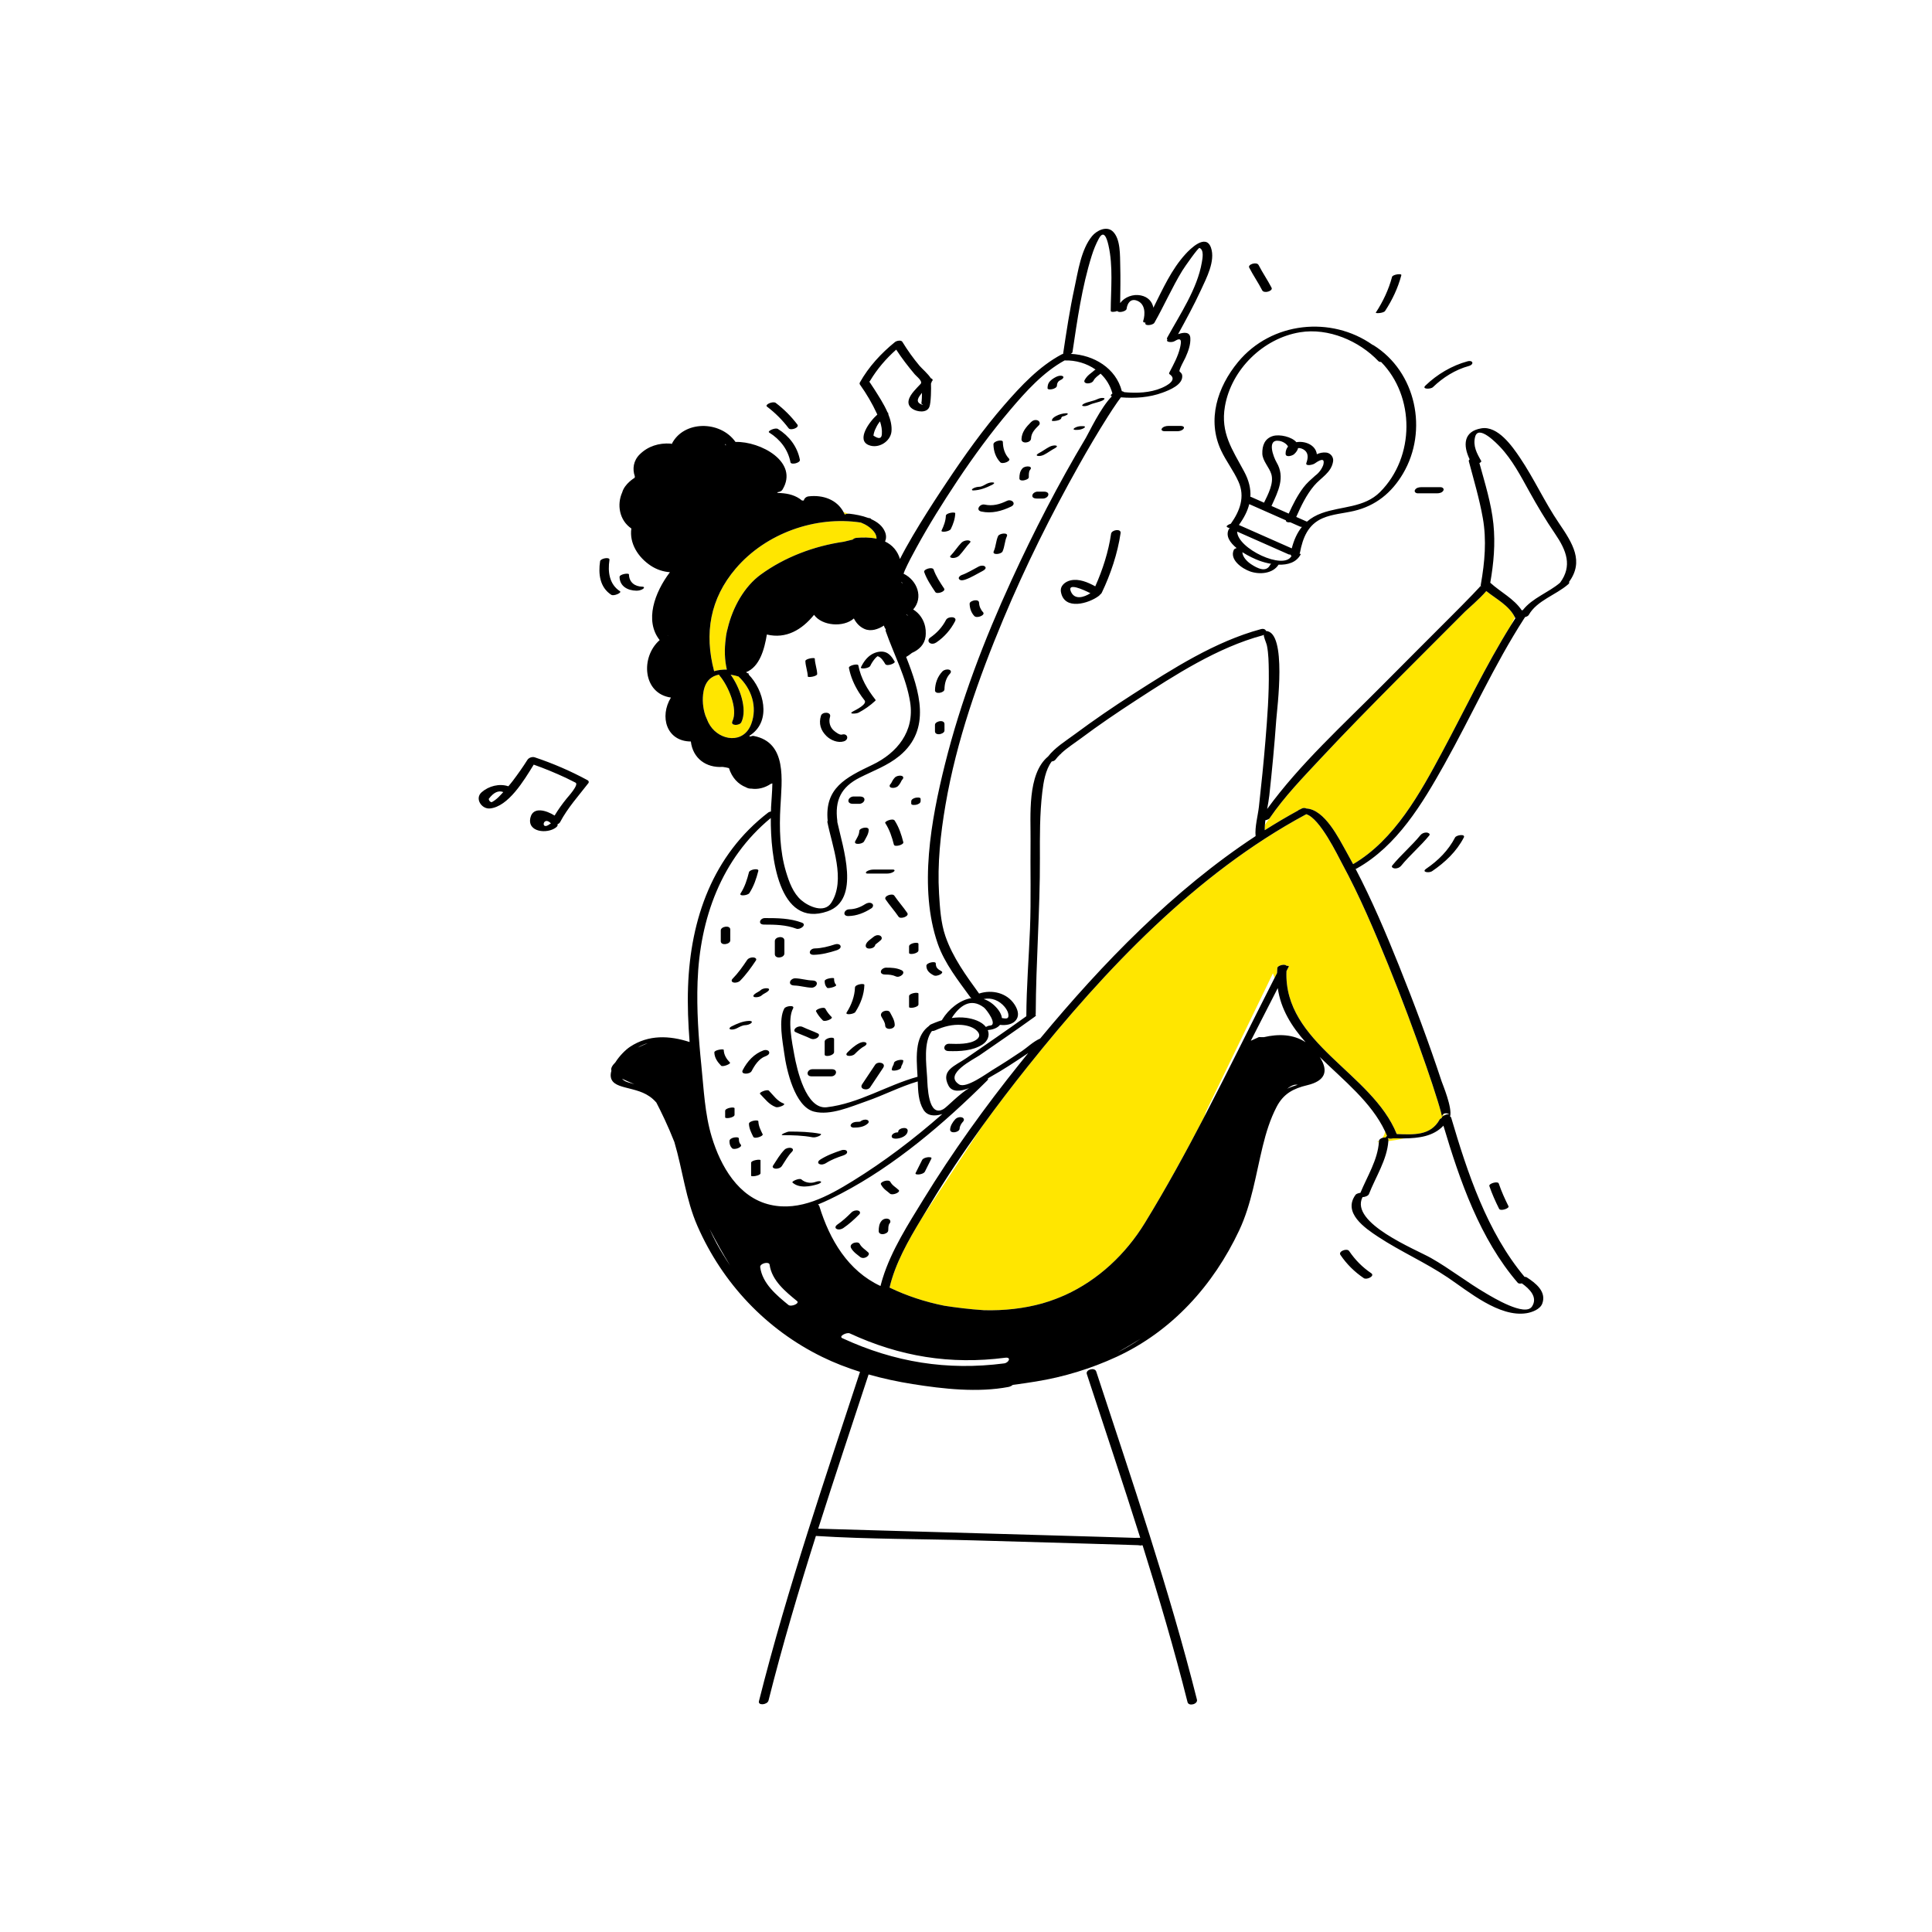
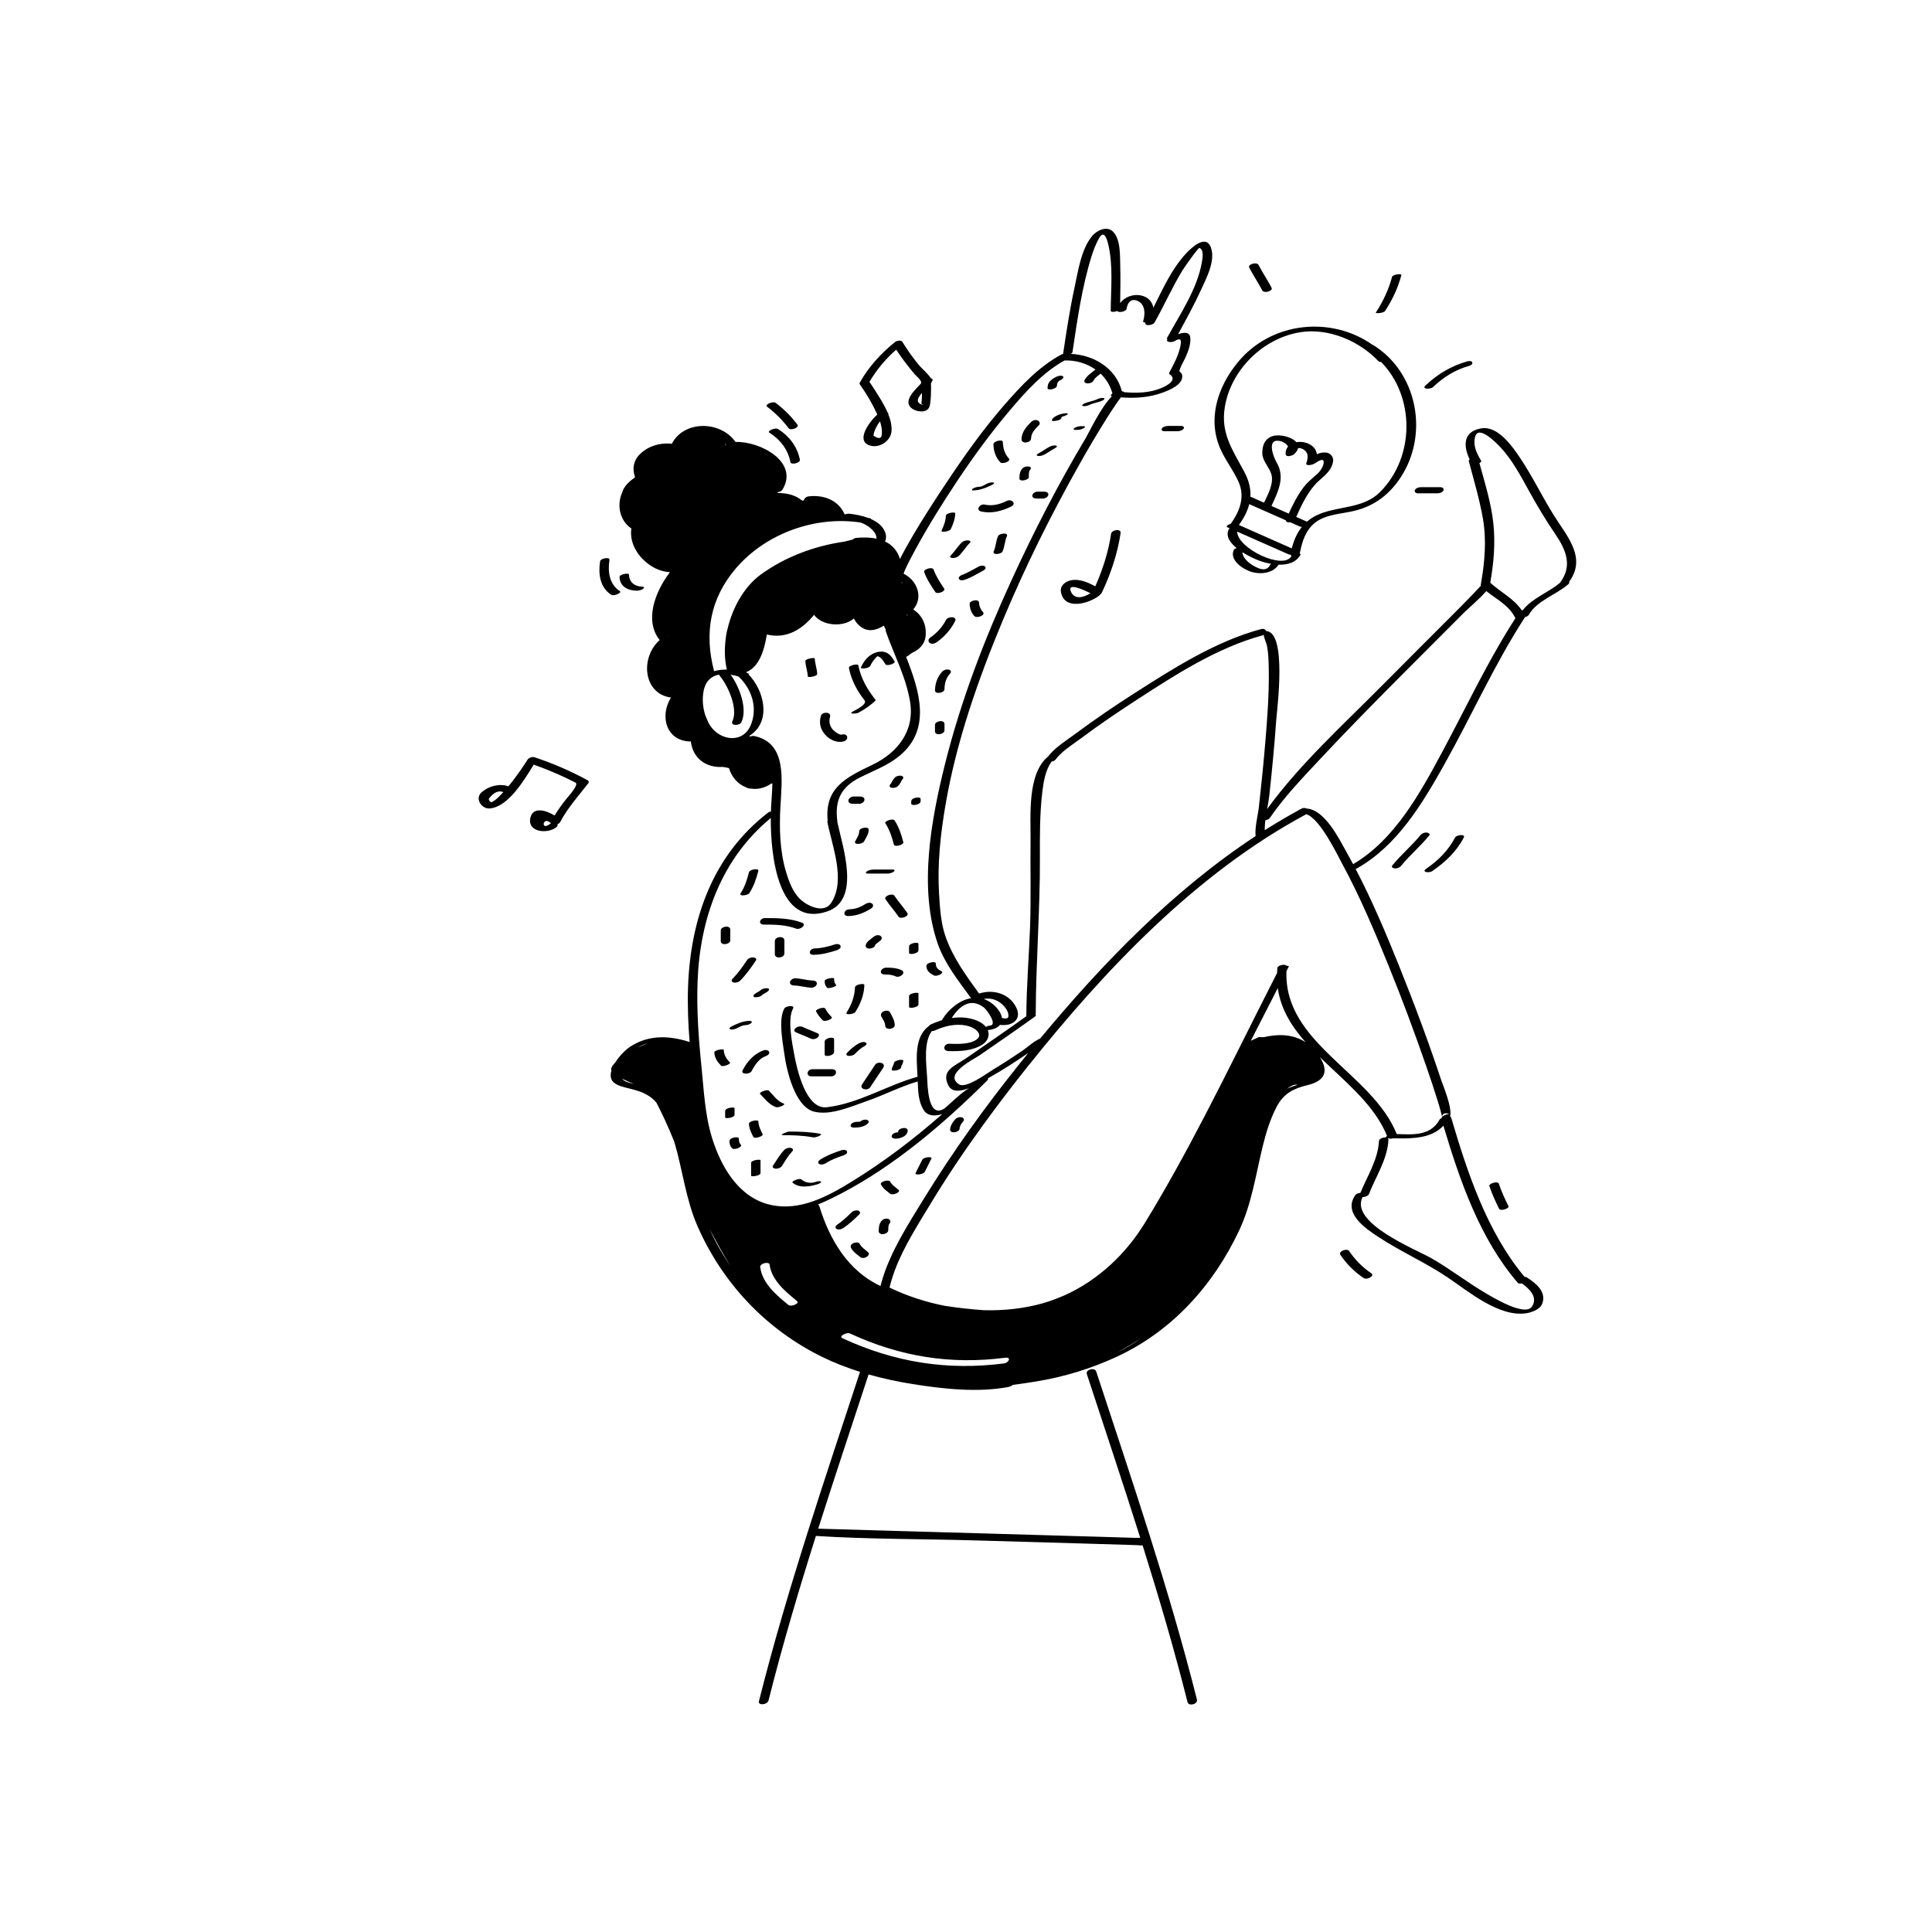
<svg xmlns="http://www.w3.org/2000/svg" version="1.1" id="Layer_1" x="0px" y="0px" width="595.28px" height="595.28px" viewBox="0 0 595.28 595.28" enable-background="new 0 0 595.28 595.28" xml:space="preserve">
-   <path id="color_x5F_2" fill="#ffe600" d="M444.739,343.243l0.11,0.502c-0.412,0.233-0.689,0.512-0.634,0.744  c-0.296,0.12-0.535,0.274-0.639,0.462c-2.833,5.115-8.166,4.627-13.222,4.471c-7.565-18.892-34.9-27.939-33.971-50.216  c0.24-0.47,0.48-0.94,0.721-1.409c0.08-0.156-0.249-0.226-0.711-0.214c-0.396-0.691-2.754-0.144-2.828,0.668  c-0.048,0.528-0.063,1.041-0.083,1.555c-0.253,0.495-0.505,0.99-0.758,1.485l-0.513-1.411l-20.667,42.667  c0,0-0.147,0.515-0.43,1.441c-5.807,11.149-11.836,22.166-18.375,32.836c-5.88,9.597-14.362,17.574-24.56,22.202  c-0.964,0.424-1.957,0.831-2.968,1.223c-1.311,0.495-2.641,0.95-4.001,1.333c-5.718,1.608-11.85,2.271-18.024,2.113  c-4.423-0.285-8.65-0.818-12.178-1.366c-5.955-1.178-11.707-3.083-16.924-5.604c1.713-7.399,5.808-14.576,9.828-21.211l18.608-28.35  c4.583-6.336,9.338-12.55,14.209-18.649c23.778-29.77,51.712-59.32,85.599-77.561c0.052-0.028,0.092-0.059,0.139-0.088  c4.257,1.274,9.777,12.873,11.018,15.159c5.474,10.083,9.969,20.714,14.279,31.335c4.197,10.34,8.101,20.803,11.747,31.349  c1.209,3.498,2.383,7.009,3.476,10.545c0.339,1.099,0.665,2.202,0.962,3.313c0.103,0.384,0.196,0.771,0.278,1.16  C444.442,344.736,444.104,343.72,444.739,343.243z M457.951,182.117c-2.06,2.419-5.991,5.769-6.54,6.321  c-6.926,6.972-13.905,13.891-20.826,20.867c-7.988,8.051-15.952,16.134-23.69,24.427c-5.462,5.854-11.169,11.736-15.696,18.368  c-0.032,0.047-0.074,0.092-0.122,0.135l-1.338,1.886c-0.041,0.57-0.06,1.13-0.047,1.674c3.345-2.119,6.752-4.134,10.222-6.033  c0.164-0.171,0.428-0.322,0.782-0.431c0.109-0.059,0.216-0.121,0.326-0.18c0.546-0.294,1.102-0.252,1.5-0.037  c5.666,0.306,10.032,9.301,12.248,13.218c0.734,1.298,1.448,2.608,2.15,3.925c12.828-7.524,20.692-21.966,27.502-34.663  c6.973-13,13.283-26.402,21.103-38.925l1.227-2.502C464.904,186.523,461.074,184.611,457.951,182.117z M429.218,350.737  c-0.519,0.14-1.072,0.163-1.401-0.019c-0.026,0-0.053,0-0.079-0.001c-0.058,0-0.101-0.006-0.151-0.008  c0.139,0.123,0.223,0.292,0.213,0.521c-0.005,0.124-0.021,0.247-0.03,0.37c1.329-0.164,2.97-0.423,4.858-0.842  C431.489,350.771,430.347,350.755,429.218,350.737z M426.986,350.476c-0.025-0.137,0.134-0.313,0.382-0.486  c-0.191-0.467-0.384-0.933-0.597-1.388c-0.102,0.85-0.439,1.503-0.839,1.995C426.279,350.484,426.658,350.438,426.986,350.476z   M424.894,351.521c-0.388,0.25-0.682,0.358-0.682,0.358s0.23,0,0.652-0.02c0.007-0.105,0.021-0.209,0.025-0.315  C424.89,351.536,424.894,351.528,424.894,351.521z M261.417,158.278l-1.207-0.402c0,0-0.102-0.014-0.276-0.038  c0.114,0.218,0.221,0.444,0.321,0.677C260.62,158.353,261.021,158.279,261.417,158.278z M231.472,223.06  c1.978-5.266,0.069-10.885-3.926-14.616c-0.809-0.246-1.622-0.44-2.423-0.567c2.746,3.783,5.267,10.539,3.304,14.652  c-0.536,1.122-3.465,1.171-2.763-0.301c1.847-3.869-1.397-11.09-3.947-14.053c-0.092-0.106-0.139-0.214-0.166-0.319  c-2.352,0.439-4.201,1.948-4.789,5.233c-0.432,2.41-0.213,5.045,0.597,7.436c0.297,0.679,0.604,1.394,0.894,2.085  c0.177,0.331,0.359,0.658,0.563,0.969C221.889,228.257,229.125,229.309,231.472,223.06z M226.696,175.167  c-7.931,9.293-9.746,19.994-6.667,31.631c1.244-0.364,2.578-0.509,3.925-0.492c-0.702-2.988-0.791-6.262-0.339-9.559  c0.087-0.961,0.267-1.977,0.571-3.039c1.569-6.668,5.207-13.023,10.187-16.657c7.392-5.394,16.444-8.816,25.616-10.137  c1.364-0.338,2.377-0.581,2.741-0.667c0.267-0.27,0.658-0.483,1.129-0.525c1.967-0.176,4.164-0.181,6.221,0.254  c0.014-0.713-0.239-1.469-0.82-2.182c-1.066-1.308-2.473-2.179-4.012-2.785C251.25,158.86,235.954,164.321,226.696,175.167z" />
  <path id="color_x5F_1" d="M264.645,213.347c-1.481-2.38-2.544-4.811-3.081-7.57c-0.141-0.724,2.775-1.407,2.897-0.776  c0.782,4.02,2.745,7.364,5.249,10.558c0.121,0.154,0.102,0.25-0.051,0.393c-1.551,1.453-3.269,2.639-5.142,3.638  c-0.688,0.367-3.371,0.504-1.675-0.401c0.798-0.426,4.484-2.197,3.536-3.406C265.767,215.001,265.169,214.189,264.645,213.347z   M251.794,207.667c-0.055-1.601-0.695-3.15-0.75-4.751c-0.014-0.405-2.923,0.034-2.897,0.776c0.055,1.601,0.695,3.15,0.75,4.751  C248.911,208.848,251.82,208.409,251.794,207.667z M268.149,205.155c0.371-0.797,0.862-1.532,1.426-2.204  c0.204-0.244,0.429-0.466,0.674-0.667c0.069-0.057,0.11-0.079,0.152-0.104c1.078,0.291,1.85,1.552,2.361,2.421  c0.489,0.831,3.229-0.212,2.897-0.776c-0.757-1.286-1.686-2.64-3.239-2.968c-1.278-0.27-2.662,0.1-3.777,0.737  c-1.517,0.868-2.643,2.446-3.37,4.009C264.971,206.255,267.77,205.971,268.149,205.155z M259.959,228.435  c1.778-0.529,1.231-2.625-0.561-2.092c-0.665,0.198-1.933-0.746-2.526-1.277c-1.158-1.037-1.589-2.685-1.135-4.152  c0.509-1.643-2.383-1.684-2.785-0.385c-0.749,2.418-0.083,4.518,1.7,6.263C255.961,228.072,258.139,228.976,259.959,228.435z   M483.442,179.306c0.142,0.168,0.106,0.405-0.25,0.719c-3.714,3.269-9.664,5.009-12.152,9.44c-0.178,0.316-0.641,0.547-1.143,0.664  c-0.025,0.038-0.05,0.076-0.075,0.115c-0.071,0.11-0.144,0.221-0.215,0.332c-9.267,14.384-16.24,30.061-24.59,44.971  c-6.75,12.053-14.548,25.099-26.973,32.044c-0.103,0.058-0.227,0.101-0.358,0.136c5.037,9.638,9.3,19.701,13.348,29.774  c4.726,11.759,9.18,23.648,13.154,35.684c0.283,0.858,3.359,8.136,2.612,10.832c0.162,0.065,0.282,0.166,0.326,0.316  c4.994,16.964,11.079,35.332,22.619,49.092c0.252-0.015,0.473,0.013,0.623,0.11c2.761,1.777,6.207,4.425,4.831,8.116  c-0.666,1.784-3.175,2.701-4.86,2.969c-8.37,1.331-17.843-6.677-24.198-10.962c-6.901-4.653-14.52-7.988-21.458-12.543  c-4.169-2.738-11.053-7.473-6.997-13.001c0.2-0.272,0.86-0.499,1.484-0.592c2.085-5.06,5.332-10.14,5.694-15.661  c0.007-0.105,0.021-0.209,0.025-0.315c0-0.008,0.004-0.015,0.005-0.023c0.035-0.417,0.494-0.749,1.038-0.924  c0.348-0.112,0.727-0.159,1.054-0.121c-0.025-0.137,0.134-0.313,0.382-0.486c-0.191-0.467-0.384-0.933-0.597-1.388  c-4.232-9.007-12.758-15.718-20.127-22.919c2.827,4.396,1.667,7.364-3.865,8.685c-4.275,1.021-7.305,2.595-9.429,6.664  c-1.99,3.811-3.249,7.934-4.27,12.099c-2.145,8.746-3.41,17.781-7.275,25.993c-7.939,16.87-20.674,31.039-37.762,38.935  c-7.891,3.646-16.268,6.216-24.853,7.601c-2.318,0.374-4.708,0.738-7.135,1.046c-0.3,0.262-0.821,0.538-1.306,0.63  c-9.462,1.803-20.126,0.62-29.56-0.884c-4.563-0.728-9.106-1.695-13.561-2.962c-5.182,15.807-10.475,31.624-15.523,47.515  c1.181,0.037,2.361,0.071,3.542,0.106c4.13,0.122,8.26,0.24,12.39,0.359c12.098,0.347,24.196,0.69,36.294,1.037  c11.606,0.332,23.211,0.663,34.817,1.007c3.514,0.104,7.029,0.207,10.543,0.322c0.481,0.016,1.055-0.018,1.635-0.021  c-5.33-16.882-10.958-33.675-16.459-50.459c-0.449-1.369,2.436-2.159,2.897-0.776c0.01,0.03,0.02,0.06,0.03,0.089  c0,0.001,0,0.002,0,0.003c10.955,33.418,22.414,66.874,31,100.997c0.355,1.41-2.544,2.182-2.897,0.776  c-4.083-16.225-8.818-32.297-13.836-48.288c-0.214-0.013-0.395-0.052-0.543-0.116c0.604,0.367-0.343,0.073-0.938,0.053  c-1.188-0.042-2.375-0.079-3.563-0.115c-3.893-0.121-7.787-0.236-11.68-0.35c-11.71-0.344-23.421-0.678-35.132-1.013  c-16.229-0.463-32.602-0.342-48.813-1.369c-5.306,16.79-10.316,33.668-14.604,50.713c-0.335,1.332-3.31,1.651-2.943,0.193  c4.403-17.498,9.559-34.82,15.013-52.052c0.03-0.095,0.061-0.19,0.091-0.285c5.186-16.373,10.638-32.665,15.975-48.947  c0-0.001,0-0.002,0.001-0.004c0.01-0.03,0.02-0.06,0.03-0.089c0.01-0.029,0.027-0.055,0.04-0.083  c-3.991-1.258-7.9-2.763-11.662-4.605c-17.276-8.459-30.707-22.699-38.434-40.316c-3.612-8.236-4.571-17.341-7.122-25.919  c-1.975-5.019-4.118-9.406-5.551-12.15c-0.345-0.389-0.704-0.761-1.094-1.101c-2.603-2.264-5.449-2.722-8.663-3.584  c-2.229-0.598-4.541-1.389-4.288-4.104c0.03-0.325,0.104-0.664,0.204-1.009c-0.257-0.714,0.244-1.609,1.208-2.565  c1.253-1.986,3.098-3.861,4.564-4.828c5.708-3.763,12.144-3.462,18.319-1.449c-0.438-5.651-0.679-11.316-0.479-16.982  c0.744-20.995,7.635-40.608,24.726-53.75c0.17-0.131,0.471-0.231,0.81-0.294c0.012-0.355,0.026-0.693,0.042-1.015  c-0.006-0.042-0.016-0.082-0.013-0.129c0.109-2.217,0.38-4.866,0.414-7.519c-0.127,0.035-0.264,0.073-0.434,0.119  c-1.978,1.34-4.089,1.778-6.042,1.496c-0.645,0.031-1.194-0.138-1.669-0.423c-2.379-0.909-4.333-2.983-5.227-5.895  c-0.549-0.148-1.195-0.281-1.957-0.376c-5.095,0.349-9.189-2.667-9.786-7.829c-7.511-0.039-9.734-7.676-6.136-13.535  c-8.7-1.222-9.443-12.497-3.472-17.706c-4.709-5.965-1.578-14.667,3.157-20.916c-2.046-0.156-4.063-0.798-5.875-1.995  c-3.984-2.629-6.664-6.957-6.005-11.477c-3.768-2.561-4.484-7.438-2.817-11.128c0.752-2.695,3.834-4.495,3.834-4.495  s0.012-0.151,0.061-0.419c-0.809-2.303-0.464-4.841,1.479-6.773c2.561-2.547,5.934-3.583,9.5-3.346  c0.176,0.012,0.293,0.067,0.378,0.141c3.611-7.274,14.919-7.349,19.653-0.647c7.652-0.239,19.682,6.179,14.451,14.731  c-0.264,0.433-0.879,0.683-1.479,0.746l-0.043,0.23c0.007,0,0.016-0.002,0.023-0.002c0.133,0.001,0.262,0.012,0.394,0.016  c0.015,0,0.031,0.001,0.046,0.002c0.133,0.005,0.296,0.015,0.469,0.026c2.476,0.132,4.776,0.734,6.626,2.296h0.554  c0.099-0.562,0.646-1.176,1.467-1.274c4.415-0.529,8.748,0.981,10.809,4.9c0.114,0.218,0.221,0.444,0.321,0.677  c0.363-0.163,0.765-0.236,1.161-0.237c0.12,0,0.24-0.004,0.356,0.01c1.7,0.199,3.816,0.572,5.762,1.301  c0.125,0.021,0.25,0.033,0.375,0.055c0.349,0.062,0.494,0.175,0.512,0.311c1.905,0.856,3.54,2.108,4.276,3.965  c0.432,1.089,0.374,2.072,0,2.924c1.109,0.526,2.112,1.246,2.926,2.231c0.795,0.962,1.335,2.034,1.669,3.16  c4.432-8.823,13.251-21.91,14.272-23.445c5.545-8.34,11.38-16.556,17.967-24.112c5.079-5.826,10.618-11.764,17.51-15.454  c0.178-0.096,0.358-0.155,0.534-0.187c-0.003-0.031-0.01-0.061-0.005-0.096c1.015-6.771,2.034-13.555,3.489-20.248  c1.095-5.036,2.024-11.822,5.424-15.951c1.395-1.694,4.463-3.279,6.408-1.416c2.414,2.314,2.184,7.461,2.273,10.563  c0.111,3.828,0.021,7.652-0.021,11.48c1.378-1.883,4.012-2.836,6.353-2.354c2.281,0.47,3.515,1.944,3.887,3.782  c2.893-5.776,5.574-11.813,9.927-16.557c1.324-1.444,6.247-6.473,7.822-1.897c1.402,4.073-1.439,9.406-3.097,13.005  c-2.141,4.647-4.591,9.127-7.048,13.609c1.758-0.609,3.637-0.779,3.769,1.141c0.145,2.095-0.663,4.187-1.503,6.07  c-0.167,0.375-2.148,3.962-1.813,4.271c0.299,0.275,0.727,0.672,0.796,1.11c0.463,2.942-3.903,4.635-6.011,5.417  c-4.085,1.514-8.534,1.809-12.864,1.458c-0.007,0.009-0.012,0.014-0.019,0.023c-0.356,0.467-0.702,0.942-1.038,1.423  c-1.033,1.484-2.024,2.997-2.992,4.524c-3.095,4.884-6.03,9.87-8.863,14.91c-8.634,15.362-16.51,31.19-23.31,47.451  c-7.692,18.395-14.431,37.504-17.813,57.21c-1.546,9.009-2.542,18.229-1.99,27.379c0.261,4.321,0.539,9.016,1.967,13.134  c2.276,6.562,6.331,12.078,10.366,17.649c3.933-1.304,8.597-0.256,10.956,3.422c0.829,1.292,1.511,3.057,0.596,4.488  c-1.078,1.686-3.272,1.936-5.112,1.735c-0.842,1.064-2.387,1.496-3.755,1.619c0.674,1.661-0.047,3.407-1.617,4.424  c-3.054,1.978-6.979,2.138-10.506,2.033c-1.951-0.058-1.487-2.305,0.222-2.254c2.512,0.074,6.255,0.217,8.331-1.221  c0.983-0.681,1.296-1.51,0.417-2.561c-1.088-1.302-3.131-1.871-4.845-2.019c-2.841-0.246-5.664,0.497-8.228,1.68  c-0.288,0.133-0.648,0.216-0.996,0.204c-2.638,3.385-1.73,10.177-1.485,14.062c0.005,0.089,0.012,0.181,0.017,0.267  c0.136,2.391,0.214,12.535,5.094,9.676c1.019-0.597,4.859-4.663,7.818-6.408c-2.656,1.02-5.254,1.318-6.351-0.812  c-2.437-4.733,2.04-6.034,5.517-8.447c6.173-4.283,12.393-8.505,18.485-12.904c0,0,0-0.001,0-0.001  c0.037-9.017,0.781-17.977,1.13-26.98c0.353-9.102,0.063-18.204,0.169-27.309c0.084-7.247-1.117-20.336,5.399-25.737  c2.076-2.73,5.521-4.847,8.219-6.848c5.848-4.338,11.86-8.464,17.993-12.389c12.196-7.806,25.25-16.196,39.364-20.004  c0.875-0.236,1.438,0.109,1.582,0.576c6.548,0.253,3.385,24.016,3.141,27.464c-0.548,7.746-1.292,15.476-2.129,23.195  c-0.14,1.29-0.407,2.72-0.671,4.188c10.106-13.905,23.497-26.016,35.487-38.124c6.978-7.046,14.011-14.038,21.012-21.062  c2.292-2.3,4.591-4.595,6.84-6.937c0.633-0.659,1.269-1.315,1.878-1.996c0.798-0.892,0.436-0.578,0.741-0.309  c-0.083-0.082-0.106-0.181-0.087-0.289c-0.054-0.076-0.078-0.17-0.06-0.284c0-0.003,0-0.006,0-0.009  c0.02-0.113,0.037-0.227,0.057-0.34c1.177-6.708,1.785-13.495,0.592-20.252c-1.049-5.941-2.775-11.731-4.32-17.556  c-0.055-0.207,0.057-0.404,0.256-0.579c-2.057-4.272-1.977-8.636,3.628-9.561c5.059-0.835,9.489,5.519,11.869,9.047  c4.374,6.485,7.592,13.662,11.992,20.129C484.605,167.459,488.09,172.958,483.442,179.306z M261.83,410.84  c-0.931-0.431-3.566,0.887-2.286,1.479c16.04,7.418,32.284,10.037,49.823,7.769c1.458-0.189,2.354-2.008,0.356-1.75  C292.815,420.524,277.282,417.987,261.83,410.84z M234.23,390.441c0.686,5.028,4.986,8.596,8.681,11.623  c0.856,0.702,3.564-0.453,2.679-1.178c-3.58-2.934-7.797-6.349-8.462-11.221C236.979,388.572,234.068,389.258,234.23,390.441z   M271.993,393.776c2.668-8.563,7.954-16.766,12.495-24.165c8.985-14.639,19.043-28.635,29.799-42.022  c0.839-1.044,1.684-2.088,2.533-3.132c-0.338,0.229-0.674,0.458-1.014,0.685c-3.375,2.253-6.774,4.5-10.319,6.481  c-0.286,0.16-0.661,0.384-1.099,0.646c0.121,0.147,0.083,0.365-0.222,0.668c-13.214,13.143-28.328,26.1-44.912,34.767  c-2.287,1.195-4.716,2.407-7.231,3.415c0.201,0.119,0.358,0.295,0.435,0.543c3.17,10.337,8.861,19.936,18.835,24.577  c0.127-0.516,0.272-1.03,0.42-1.543C271.803,394.39,271.897,394.083,271.993,393.776z M305.881,329.629  c3.07-1.859,6.08-3.812,9.054-5.821c1.411-0.953,3.508-2.943,5.563-3.825c19.281-23.237,41.061-45.733,66.373-62.369  c-0.282-2.823,0.719-6.321,1.022-9.067c0.744-6.733,1.446-13.473,2-20.225c0.591-7.196,1.147-14.445,1.04-21.671  c-0.038-2.539-0.068-5.145-0.554-7.647c-0.191-0.986-1.297-3.298-0.888-3.4c-0.057,0.014-0.099,0.014-0.153,0.024  c-0.104,0.047-0.194,0.103-0.321,0.137c-13.95,3.764-27.017,12.224-39.008,20.017c-5.76,3.744-11.456,7.604-16.957,11.721  c-1.884,1.41-4.171,2.855-6.022,4.56c-0.016,0.11-0.143,0.244-0.416,0.403c-0.511,0.502-0.99,1.022-1.397,1.576  c-0.246,0.335-0.699,0.521-1.163,0.572c-1.957,2.583-2.55,6.433-2.906,9.428c-0.801,6.741-0.762,13.559-0.738,20.337  c0.056,16.021-1.221,31.951-1.286,47.954c0,0.106-0.039,0.206-0.097,0.3c0.234,0.112,0.252,0.307-0.162,0.606  c-5.607,4.059-11.332,7.955-17.021,11.897c-1.771,1.227-11.285,5.829-6.326,8.981C297.668,335.483,304.022,330.755,305.881,329.629z   M290.068,343.334c-2.067,0.604-4.334,0.591-5.56-1.445c-1.539-2.558-1.633-5.712-1.739-8.682  c-5.371,1.576-10.574,4.294-15.835,6.107c-4.68,1.613-11.056,4.49-16.125,3.19c-5.975-1.532-8.491-12.942-9.161-17.893  c-0.481-3.559-1.877-10.47,0.021-13.894c0.429-0.774,3.322-1.145,2.684,0.007c-1.821,3.285-0.256,10.781,0.369,14.22  c0.832,4.578,3.604,16.964,10.011,16.217c9.929-1.158,18.514-6.771,27.976-9.393c-0.002-0.044-0.003-0.09-0.006-0.133  c-0.17-3.123-0.476-6.42,0.083-9.524c0.496-2.752,1.683-4.703,3.431-5.982c0.155-0.213,0.37-0.392,0.594-0.495  c0.397-0.184,0.808-0.346,1.218-0.51c0.035-0.015,0.069-0.03,0.105-0.044c0.699-0.276,1.408-0.534,2.133-0.75  c0.004-0.07,0.023-0.147,0.081-0.24c1.96-3.184,5.368-5.995,8.988-6.568c-0.141-0.049-0.258-0.123-0.335-0.23  c-3.727-5.144-7.962-10.457-10.071-16.537c-5.938-17.122-2.031-38.224,2.222-55.266c4.874-19.53,12.123-38.43,20.502-56.708  c6.88-15.006,14.46-29.733,22.932-43.907c0.897-1.5,4.559-9.353,8.008-12.766c-0.572-0.15-0.34-0.523,0.158-0.86  c-0.645-2.432-1.932-4.502-3.649-6.125c-0.819,0.706-1.646,1.136-2.193,2.173c-0.324,0.615-1.265,0.871-1.902,0.831  c-0.549-0.035-1.15-0.388-0.826-1.003c0.357-0.677,0.872-1.276,1.459-1.766c0.299-0.25,0.604-0.492,0.914-0.729  c0.037-0.028,0.424-0.346,0.23-0.178c0.084-0.072,0.166-0.146,0.245-0.223c0.15-0.145,0.335-0.26,0.532-0.357  c-2.71-1.919-6.106-2.925-9.554-2.813c-6.597,3.626-11.966,9.596-16.77,15.269c-5.867,6.928-11.253,14.266-16.279,21.824  c-4.448,6.689-8.728,13.513-12.582,20.563c-1.27,2.322-2.538,4.66-3.615,7.079c-0.118,0.265-0.241,0.609-0.365,0.965  c4.259,2.074,6.179,7.377,2.972,11.026c1.952,1.202,3.221,3.114,3.685,5.273c0.152,0.705,0.218,1.431,0.191,2.169  c-0.01,0.292-0.015,0.584-0.054,0.878c-0.336,2.524-2.066,4.132-4.202,5.06c-0.681,0.572-1.307,0.975-1.794,1.246  c4.138,10.507,7.861,22.322-2.064,30.49c-3.685,3.033-8.047,4.57-12.252,6.697c-5.727,2.897-7.734,7.003-6.884,13.395  c0.012,0.091,0.007,0.178-0.009,0.263c1.709,7.904,7.26,23.952-3.015,27.538c-15.179,5.297-17.563-17.078-17.479-28.76  c-15.231,12.563-21.869,30.972-22.56,50.461c-0.304,8.598,0.281,17.17,1.159,25.72c0.756,7.364,1.057,14.981,3.214,22.103  c2.709,8.943,8.182,18.673,18.078,20.907c9.149,2.066,17.747-2.652,25.346-7.336c9.676-5.965,18.857-12.953,27.473-20.512  c0.048-0.042,0.096-0.084,0.144-0.126C290.253,343.278,290.161,343.307,290.068,343.334z M205.759,195.898  c0.02,0,0.039,0.002,0.059,0.003c-0.051-0.044-0.105-0.096-0.164-0.152C205.689,195.799,205.722,195.849,205.759,195.898z   M265.248,161.01c-13.998-2.149-29.294,3.311-38.552,14.158c-7.931,9.293-9.746,19.994-6.667,31.631  c1.244-0.364,2.578-0.509,3.925-0.492c-0.702-2.988-0.791-6.262-0.339-9.559c0.087-0.961,0.267-1.977,0.571-3.039  c1.569-6.668,5.207-13.023,10.187-16.657c7.392-5.394,16.444-8.816,25.616-10.137c1.364-0.338,2.377-0.581,2.741-0.667  c0.267-0.27,0.658-0.483,1.129-0.525c1.967-0.176,4.164-0.181,6.221,0.254c0.014-0.713-0.239-1.469-0.82-2.182  C268.194,162.487,266.787,161.615,265.248,161.01z M232.012,202.331c0.19-0.555,0.362-1.126,0.513-1.706  C232.328,201.221,232.15,201.801,232.012,202.331z M279.877,189.827c-0.165-0.181-0.335-0.346-0.509-0.504  c-0.042,0.011-0.084,0.021-0.128,0.03C279.426,189.486,279.643,189.646,279.877,189.827z M278.211,179.769  c-0.132-0.14-0.271-0.272-0.413-0.403c-0.021,0.038-0.047,0.075-0.074,0.112C277.887,179.569,278.049,179.666,278.211,179.769z   M221.551,207.856c-2.352,0.439-4.201,1.948-4.789,5.233c-0.432,2.41-0.213,5.045,0.597,7.436c0.297,0.679,0.604,1.394,0.894,2.085  c0.177,0.331,0.359,0.658,0.563,0.969c3.073,4.678,10.308,5.729,12.656-0.519c1.978-5.266,0.069-10.885-3.926-14.616  c-0.809-0.246-1.622-0.44-2.423-0.567c2.746,3.783,5.267,10.539,3.304,14.652c-0.536,1.122-3.465,1.171-2.763-0.301  c1.847-3.869-1.397-11.09-3.947-14.053C221.625,208.069,221.578,207.962,221.551,207.856z M240.465,248.553  c0,0.011-0.006,0.021-0.007,0.031c-0.367,6.609-0.194,13.638,1.72,20.002c0.935,3.109,2.182,6.607,4.726,8.79  c2.273,1.95,7.078,4.132,9.235,0.776c4.523-7.038,0.237-17.473-1.209-24.885c-0.024-0.126,0.012-0.248,0.088-0.362  c-0.962-10.073,5.472-13.288,13.786-17.258c7.618-3.638,13.043-10.296,11.623-19.292c-1.218-7.71-4.98-14.609-7.53-21.913  c-0.068-0.195-0.043-0.378,0.037-0.545c-0.304-0.352-0.479-0.741-0.578-1.154c-1.768,1.141-4.01,1.928-6.007,1.04  c-1.526-0.678-2.541-1.84-3.26-3.224c-3.183,2.83-9.819,2.315-12.269-1.12c-3.787,4.656-8.629,7.479-14.541,6.067  c-0.748,4.545-2.217,9.966-6.412,11.616c0.068,0.023,0.129,0.052,0.175,0.093c0.053,0.047,0.102,0.104,0.154,0.152  c0.111,0.035,0.228,0.068,0.336,0.105c0.226,0.076,0.235,0.199,0.112,0.338c4.655,4.747,7.098,14.079,0.751,18.567  c-0.179,0.126-0.367,0.241-0.552,0.358l0.323,0.209c0.39-0.156,0.79-0.243,1.068-0.189  C242.646,228.766,240.862,240.526,240.465,248.553z M303.157,310.421c-4.134-3.121-7.514-0.495-9.92,3.248  c1.502-0.216,3.024-0.259,4.534-0.051c2.07,0.285,4.632,1.052,6.001,2.8c0.396-0.222,0.854-0.396,1.167-0.406  C307.593,315.927,303.96,311.027,303.157,310.421z M303.085,307.817c0.949,0.311,1.884,0.799,2.781,1.539  c1.179,0.972,2.666,2.634,2.846,4.336c0.047,0.001,0.095,0,0.143,0.006c0.772,0.105,1.774,0.362,1.854-0.582  c0.09-1.056-0.508-2.104-1.165-2.887C307.866,308.23,305.48,307.293,303.085,307.817z M329.936,109.036  c7.048,0.318,13.904,4.364,15.73,11.507c0.168,0.022,0.335,0.061,0.496,0.134c0.103,0.047,0.169,0.1,0.221,0.155  c3.842,0.37,7.954,0.217,11.5-1.285c1.674-0.708,5.089-2.517,2.445-4.271c-0.212-0.141-0.079-0.417,0.003-0.572  c1.262-2.395,2.668-4.967,3.274-7.64c0.418-1.846,0.565-3.371-1.705-1.945c-0.792,0.498-2.87,0.302-2.193-0.471  c-0.169-0.136-0.217-0.345-0.052-0.646c3.928-7.171,9.263-15.008,10.655-23.183c0.188-1.108,0.748-3.841-0.736-4.425  c-0.368-0.145-4.61,5.886-5.289,7c-3.16,5.188-5.591,10.762-8.59,16.04c-0.478,0.841-3.276,1.118-2.738-0.025  c-0.482-0.009-0.826-0.155-0.724-0.481c0.691-2.215,0.667-5.331-1.932-6.298c-1.917-0.714-2.931,0.722-3.185,2.547  c-0.11,0.79-2.518,1.312-2.844,0.646c-0.855,0.341-2.044,0.384-2.042-0.046c0.036-6.633,0.79-13.72-0.706-20.246  c-0.497-2.169-1.414-4.837-2.954-2.018c-0.923,1.689-1.633,3.481-2.208,5.318c-3.014,9.621-4.424,19.722-5.915,29.667  C330.417,108.7,330.217,108.885,329.936,109.036z M223.336,136.718c0.139,0.306,0.209,0.494,0.209,0.494s0.072-0.027,0.175-0.063  C223.6,137,223.466,136.86,223.336,136.718z M196.511,322.798c1.062-0.529,2.109-1,3.069-1.383  C198.508,321.709,197.481,322.166,196.511,322.798z M195.468,334.052c-1.292-0.546-2.621-1.102-3.795-1.678  c0.359,0.442,0.913,0.817,1.746,1.081C194.111,333.674,194.794,333.867,195.468,334.052z M224.964,389.925  c-2.317-3.768-4.442-7.593-6.321-11.245c0.676,1.536,1.407,3.061,2.238,4.57C222.143,385.544,223.512,387.767,224.964,389.925z   M351.502,412.443c-2.454,1.525-4.891,2.958-7.118,4.223c1.111-0.568,2.21-1.161,3.288-1.794  C348.981,414.103,350.251,413.284,351.502,412.443z M399.873,334.226c-0.229-0.007-0.452-0.013-0.661-0.013  c-0.7,0-1.613,0.458-2.616,1.241C397.632,334.955,398.723,334.577,399.873,334.226z M402.274,321.125  c-4.303-4.863-7.651-10.172-8.571-16.682c-2.766,5.409-5.53,10.82-8.3,16.228l2.475-1.125c0,0,0.592,0,1.511,0.024  C393.923,318.52,398.475,318.628,402.274,321.125z M444.744,346.838c-3.095,3.293-7.566,3.868-12.115,3.92  c-1.14,0.013-2.282-0.003-3.411-0.021c-0.519,0.14-1.072,0.163-1.401-0.019c-0.026,0-0.053,0-0.079-0.001  c-0.058,0-0.101-0.006-0.151-0.008c0.139,0.123,0.223,0.292,0.213,0.521c-0.005,0.124-0.021,0.247-0.03,0.37  c-0.398,5.747-3.925,11.045-5.97,16.297c-0.224,0.575-1.216,0.936-1.989,0.964c-4.012,7.969,16.375,16.069,21.112,18.758  c5.845,3.318,11.13,7.509,16.936,10.885c1.941,1.129,12.032,7.322,14.173,4.052c1.876-2.865-0.753-5.429-3.113-7.123  c-0.527,0.109-1.039,0.086-1.259-0.168C456.01,381.776,449.775,363.75,444.744,346.838z M444.739,343.243  c-0.635,0.477-0.297,1.494-0.51,0.483c-0.083-0.389-0.176-0.776-0.278-1.16c-0.297-1.111-0.623-2.214-0.962-3.313  c-1.092-3.536-2.266-7.047-3.476-10.545c-3.646-10.546-7.55-21.009-11.747-31.349c-4.311-10.621-8.805-21.252-14.279-31.335  c-1.241-2.286-6.761-13.885-11.018-15.159c-0.046,0.029-0.086,0.061-0.139,0.088c-33.887,18.241-61.821,47.792-85.599,77.561  c-4.871,6.099-9.625,12.313-14.209,18.649c-5.567,7.697-10.878,15.58-15.781,23.702c-0.915,1.515-1.868,3.067-2.827,4.648  c-4.02,6.635-8.115,13.813-9.828,21.211c5.217,2.521,10.969,4.426,16.924,5.604c3.528,0.548,7.755,1.081,12.178,1.366  c6.174,0.158,12.306-0.505,18.024-2.113c1.36-0.382,2.69-0.837,4.001-1.333c1.012-0.393,2.004-0.799,2.968-1.223  c10.197-4.628,18.679-12.605,24.56-22.202c6.538-10.67,12.568-21.687,18.375-32.836c7.375-14.161,14.39-28.534,21.609-42.696  c0.252-0.495,0.505-0.991,0.758-1.485c0.019-0.514,0.034-1.026,0.083-1.555c0.074-0.812,2.432-1.359,2.828-0.668  c0.462-0.012,0.791,0.058,0.711,0.214c-0.241,0.469-0.48,0.939-0.721,1.409c-0.93,22.277,26.406,31.324,33.971,50.216  c5.056,0.156,10.388,0.644,13.222-4.471c0.104-0.188,0.343-0.342,0.639-0.462c-0.055-0.232,0.223-0.51,0.634-0.744  c0.617-0.35,1.515-0.595,1.975-0.414C445.69,342.884,445.079,342.988,444.739,343.243z M466.921,190.482  c-0.008-0.014-0.019-0.025-0.025-0.04c-0.044-0.095-0.098-0.183-0.145-0.276c-1.847-3.643-5.677-5.555-8.8-8.049  c-2.06,2.419-5.991,5.769-6.54,6.321c-6.926,6.972-13.905,13.891-20.826,20.867c-7.988,8.051-15.952,16.134-23.69,24.427  c-5.462,5.854-11.169,11.736-15.696,18.368c-0.032,0.047-0.074,0.092-0.122,0.135c-0.26,0.237-0.727,0.41-1.203,0.493  c-0.058,0.469-0.103,0.934-0.136,1.394c-0.041,0.57-0.06,1.13-0.047,1.674c3.345-2.119,6.752-4.134,10.222-6.033  c0.164-0.171,0.428-0.322,0.782-0.431c0.109-0.059,0.216-0.121,0.326-0.18c0.546-0.294,1.102-0.252,1.5-0.037  c5.666,0.306,10.032,9.301,12.248,13.218c0.734,1.298,1.448,2.608,2.15,3.925c12.828-7.524,20.692-21.966,27.502-34.663  c6.973-13,13.283-26.402,21.103-38.925C465.982,191.935,466.453,191.209,466.921,190.482z M480.695,179.531  c3.797-5.162,2-9.87-1.562-15.083c-2.868-4.199-5.438-8.514-7.903-12.959c-2.637-4.754-5.269-9.833-9.042-13.803  c-0.916-0.963-6.685-7.027-7.688-3.059c-0.701,2.773,0.529,5.063,1.887,7.4c0.111,0.19-0.152,0.44-0.558,0.652  c1.688,6.176,3.668,12.419,4.318,18.794c0.622,6.101,0.084,12.05-0.973,18.072c3.23,2.956,7.279,4.882,9.714,8.522  c0.108-0.04,0.222-0.074,0.34-0.103C472.135,184.238,477.154,182.578,480.695,179.531z M239.692,132.169  c-0.822-0.514-3.395,0.663-2.701,1.096c3.376,2.11,5.81,5.219,6.569,9.173c0.173,0.901,3.084,0.196,2.897-0.776  C245.681,137.614,243.155,134.333,239.692,132.169z M242.998,131.957c0.618,0.814,3.413-0.192,2.688-1.148  c-1.925-2.536-4.13-4.741-6.666-6.666c-0.838-0.636-3.514,0.521-2.688,1.148C238.868,127.215,241.074,129.421,242.998,131.957z   M191.028,182.175c-3.323-2.178-3.792-5.998-3.244-9.665c0.151-1.007-2.752-0.468-2.884,0.413c-0.581,3.883-0.11,8.02,3.424,10.335  C189.12,183.781,191.698,182.614,191.028,182.175z M196.076,181.999c0.698,0.011,1.461-0.161,2.049-0.549  c0.449-0.296,0.391-0.673-0.183-0.683c-2.34-0.038-4.091-1.328-4.151-3.772c-0.013-0.549-2.918-0.083-2.897,0.776  C190.964,180.686,193.429,181.956,196.076,181.999z M439.561,256.517c-0.72-0.03-1.451,0.251-1.908,0.81  c-2.694,3.291-5.971,6.04-8.667,9.333c-0.458,0.56,0.386,0.904,0.804,0.922c0.72,0.03,1.451-0.251,1.908-0.81  c2.694-3.291,5.971-6.04,8.667-9.333C440.823,256.879,439.979,256.535,439.561,256.517z M441.23,268.441  c4.01-2.725,7.534-6.039,9.789-10.383c0.616-1.187-2.274-0.809-2.687-0.016c-2.063,3.975-5.196,7.113-8.879,9.617  C437.833,268.76,440.357,269.034,441.23,268.441z M181.306,241.274c-3.039,3.939-6.386,7.611-8.728,12.034  c-0.148,0.281-0.458,0.514-0.821,0.668c0.146,0.246,0.062,0.579-0.441,0.972c-2.65,2.072-8.959,1.503-7.881-3.027  c0.832-3.493,4.908-2.238,7.447-0.634c1.121-1.862,2.384-3.616,3.765-5.315c0.317-0.391,3.835-4.238,2.688-4.825  c-0.985-0.518-1.981-1.015-2.988-1.491c-3.237-1.498-6.534-2.874-9.899-4.061c-3.027,4.927-7.828,12.93-13.474,13.504  c-2.545,0.258-4.809-3.033-2.564-5.005c2.181-1.916,5.462-2.756,8.233-1.829c0.464-0.56,0.936-1.113,1.374-1.694  c1.578-2.093,3.097-4.235,4.495-6.453c0.416-0.66,1.488-1.029,2.229-0.783c5.629,1.874,11.124,4.246,16.334,7.079  C181.368,240.572,181.53,240.983,181.306,241.274z M155.071,244.055c-1.477-0.601-2.972,0.085-4.486,2.104  c0.079,0.563,0.375,0.903,0.888,1.022c0.791-0.405,1.493-0.958,2.129-1.575C154.113,245.109,154.587,244.577,155.071,244.055z   M169.754,253.696c-2.491-2.577-3.327,2.542-0.295,0.17C169.547,253.797,169.648,253.743,169.754,253.696z M264.982,118.519  c-0.16-0.224-0.165-0.457-0.03-0.696c2.701-4.823,6.543-8.979,10.812-12.441c0.453-0.367,1.868-0.709,2.265-0.06  c1.593,2.601,3.348,5.067,5.312,7.403c0.657,0.781,2.69,2.535,3.459,3.811c0.529,0.182,0.803,0.548,0.289,1.006  c-0.03,0.201-0.118,0.409-0.239,0.619c0.065,1.384,0.038,5.985-0.52,7.271c-0.832,1.92-3.754,1.461-5.11,0.595  c-2.331-1.49-1.134-3.756,0.36-5.497c0.657-0.766,1.352-1.487,2.05-2.216c0.811-0.846-1.202-2.295-1.767-2.966  c-2.061-2.451-3.991-4.948-5.728-7.622c-3.115,2.757-5.863,5.956-8.004,9.527c-0.119,0.199-0.208,0.302-0.282,0.369  c0.028,0.026,0.054,0.046,0.086,0.094c0.486,0.708,0.965,1.422,1.422,2.15c1.283,2.045,2.969,4.571,4.104,7.188  c0.204,0.137,0.303,0.315,0.218,0.523c0.72,1.789,1.158,3.608,1.003,5.336c-0.28,3.121-4.016,5.483-7.058,4.208  c-3.789-1.588,0.164-7.146,2.691-9.383c-0.046-0.102-0.09-0.206-0.137-0.307C268.74,124.311,266.979,121.318,264.982,118.519z   M271.143,129.835c-0.502,0.614-0.927,1.295-1.251,2.018c-0.401,0.745-0.658,1.532-0.77,2.361c1.619,1.11,2.482,0.98,2.59-0.391  C271.832,132.483,271.57,131.132,271.143,129.835z M283.952,121.188c-0.787,1.017-2.223,2.699,0.123,3.48  c0.451,0.224,0.387,0.113-0.191-0.332c0.154-1.097,0.187-2.19,0.189-3.291C284.03,121.094,283.987,121.143,283.952,121.188z   M345.272,164.255c-0.895,6.204-3.096,12.758-5.803,18.384c-0.112,0.234-0.296,0.42-0.514,0.563  c-0.084,0.129-0.208,0.264-0.389,0.402c-3.049,2.332-10.657,4.608-11.674-1.219c-0.335-1.92,1.351-3.213,3.034-3.576  c2.553-0.55,5.226,0.582,7.543,1.85c2.28-5.082,4.082-10.72,4.868-16.174C342.524,163.2,345.482,162.801,345.272,164.255z   M335.976,182.783c-2.212-1.122-7.162-3.36-6.053-0.602C331.046,184.974,333.988,184.057,335.976,182.783z M376.237,138.792  c-4.403-9.407-1.144-19.538,5.211-27.234c10.309-12.484,28.747-14.275,41.452-5.31c0.093,0.02,0.18,0.047,0.25,0.091  c13.168,8.19,16.999,26.333,9.112,39.633c-3.479,5.866-8.386,9.88-15.081,11.453c-3.146,0.739-6.619,0.953-9.605,2.227  c-4.588,1.956-6.167,6.068-7.055,10.688c-0.018,0.093-0.065,0.18-0.124,0.263c0.27,0.022,0.433,0.085,0.376,0.194  c-1.333,2.541-4.038,3.28-6.828,3.188c-1.77,2.791-5.835,3.102-8.734,2.097c-2.432-0.844-6.481-3.602-5.046-6.677  c0.107-0.229,0.446-0.408,0.856-0.533c-2.042-1.666-3.429-3.682-2.443-5.751c0.059-0.124,0.188-0.23,0.356-0.324  c-0.25-0.11-0.499-0.221-0.749-0.331c-0.643-0.284,0.185-0.827,1.059-1.108c2.765-3.902,4.444-8.251,2.356-12.937  C380.101,145.049,377.798,142.127,376.237,138.792z M391.699,173.741c-1.375-0.236-2.686-0.612-3.766-1.015  c-1.162-0.434-3.224-1.357-5.147-2.588c0.093,1.521,1.495,2.914,2.713,3.714c1.803,1.184,4.604,2.689,5.848,0.206  C391.408,173.938,391.535,173.833,391.699,173.741z M397.955,171.262c-0.19-0.078-0.316-0.207-0.339-0.393  c-0.216,0.021-0.404,0.012-0.529-0.044c-5.3-2.344-10.6-4.689-15.899-7.034c0.062,5.213,14.368,12.027,16.731,7.521  C397.927,171.294,397.943,171.279,397.955,171.262z M401.145,162.332c-0.215,0.014-0.411-0.002-0.558-0.068  c-1.01-0.447-2.021-0.894-3.031-1.341c-0.705,0.096-1.381-0.067-1.351-0.598c-3.765-1.665-7.529-3.331-11.293-4.996  c-0.533,2.15-1.625,4.267-3.191,6.425c5.43,2.403,10.86,4.805,16.291,7.208C398.667,166.406,399.657,164.168,401.145,162.332z   M391.777,155.869c-0.004,0.009-0.012,0.017-0.016,0.025c1.772,0.784,3.544,1.568,5.316,2.352c1.274-2.8,2.639-5.524,4.499-8.011  c1.058-1.414,2.362-2.507,3.662-3.678c1.135-0.839,1.963-1.934,2.482-3.284c0.499-1.899-0.36-2.068-2.578-0.508  c-0.377,0.387-3.047,1.047-2.628-0.121c0.469-1.308,0.744-2.904-0.522-3.91c-0.575-0.457-1.402-0.768-2.04-0.652  c-0.123,0.575-0.497,1.195-1.211,1.852c-0.538,0.495-2.612,1.132-2.628-0.121c-0.012-0.914,0.272-1.651,0.75-2.219  c-0.407-0.874-1.637-1.567-2.617-1.74c-4.131-0.729-1.808,5.094-0.904,6.625C396.066,147.095,393.801,151.428,391.777,155.869z   M383.349,145.305c1.474,2.744,2.069,5.293,1.918,7.762c0.087,0.012,0.168,0.029,0.237,0.06c1.321,0.584,2.643,1.169,3.965,1.754  c1.258-2.593,3.063-5.974,2.255-8.764c-0.604-2.084-2.717-4.089-2.781-6.339c-0.07-2.457,0.714-4.667,3.276-5.437  c2.028-0.61,5.783,0.223,7.211,1.902c2.644-0.462,5.959,0.838,6.31,3.711c0.863-0.402,1.805-0.618,2.874-0.516  c1.301,0.125,2.343,1.366,2.138,2.7c-0.547,3.552-3.748,4.991-5.88,7.537c-2.405,2.871-3.974,6.206-5.483,9.594  c1.1,0.487,2.2,0.973,3.299,1.459c1.243-1.08,2.742-1.963,4.553-2.619c6.082-2.202,13.081-1.595,17.996-6.53  c10.8-10.844,10.722-29.459,0.301-40.051c-0.347,0.007-0.653-0.068-0.833-0.257c-5.912-6.245-15.417-10.328-24.158-8.896  c-11.311,1.854-21.164,11.437-23.128,22.836C376.009,133.394,379.681,138.474,383.349,145.305z M426.775,95.801  c2.221-3.402,3.957-7.067,5-11c0.168-0.634-2.665-0.23-2.859,0.505c-1.044,3.933-2.779,7.598-5,11  C423.694,96.646,426.309,96.516,426.775,95.801z M435.978,150.951c-0.333,0.591,0.282,1.047,0.837,1.047c2,0,4,0,6,0  c0.683,0,1.532-0.191,1.899-0.842c0.333-0.591-0.282-1.047-0.837-1.047c-2,0-4,0-6,0C437.193,150.109,436.344,150.3,435.978,150.951  z M359.911,131.239c-0.653,0-1.516,0.217-1.914,0.788c-0.392,0.563,0.33,0.841,0.783,0.841c1.333,0,2.667,0,4,0  c0.653,0,1.516-0.217,1.914-0.788c0.392-0.563-0.33-0.841-0.783-0.841C362.578,131.239,361.245,131.239,359.911,131.239z   M388.897,89.442c0.568,1.111,3.403,0.21,2.897-0.776c-1.226-2.395-2.775-4.606-4-7c-0.568-1.111-3.403-0.21-2.897,0.776  C386.123,84.836,387.672,87.048,388.897,89.442z M441.507,119.292c3.067-2.964,6.896-5.387,11.033-6.513  c1.735-0.473,1.35-1.922-0.389-1.449c-4.828,1.315-9.376,4.016-12.967,7.487C437.966,119.993,440.825,119.951,441.507,119.292z   M422.481,392.286c-2.741-1.854-4.946-4.096-6.799-6.834c-0.638-0.942-3.431,0.083-2.672,1.204c1.949,2.881,4.322,5.217,7.201,7.166  C421.126,394.441,423.753,393.146,422.481,392.286z M458.897,365.442c0.822,2.417,1.86,4.718,3,7  c0.427,0.854,3.223-0.125,2.897-0.776c-1.14-2.282-2.178-4.583-3-7C461.507,363.819,458.633,364.666,458.897,365.442z   M230.881,275.193c1.371-2.119,2.154-4.423,2.772-6.856c0.236-0.929-2.658-0.477-2.884,0.414c-0.579,2.28-1.273,4.487-2.561,6.477  C227.536,276.266,230.422,275.902,230.881,275.193z M235.4,284.878c3.403,0.001,6.737,0.059,9.963,1.265  c1.156,0.432,3.4-1.229,1.696-1.865c-3.671-1.373-7.5-1.4-11.37-1.402C234.078,282.875,233.428,284.877,235.4,284.878z   M226.004,302.716c0.665,0.164,1.563-0.055,2.049-0.549c1.857-1.892,3.382-4.022,4.85-6.222c0.393-0.589-0.332-0.928-0.812-0.952  c-0.677-0.034-1.514,0.229-1.906,0.817c-1.362,2.042-2.759,4.021-4.483,5.778C225.267,302.031,225.38,302.562,226.004,302.716z   M250.096,304.322c0.653,0.014,1.515-0.51,1.586-1.208c0.08-0.779-0.757-1.002-1.357-1.016c-1.797-0.039-3.524-0.627-5.333-0.667  c-0.653-0.014-1.515,0.51-1.586,1.208c-0.08,0.779,0.757,1.002,1.357,1.016C246.56,303.694,248.288,304.283,250.096,304.322z   M263.539,311.827c1.604-2.5,2.703-5.347,2.788-8.338c0.018-0.637-2.87-0.193-2.897,0.776c-0.077,2.682-1.105,5.417-2.546,7.662  C260.261,312.896,263.118,312.483,263.539,311.827z M250.729,294.194c2.401-0.048,4.79-0.663,7.061-1.404  c0.514-0.168,1.391-0.604,1.204-1.301c-0.176-0.658-1.18-0.692-1.693-0.525c-2.033,0.664-4.123,1.22-6.272,1.263  C249.434,292.259,248.75,294.233,250.729,294.194z M225.033,317.15c0.641,0.2,1.46-0.052,2.034-0.338  c0.794-0.396,1.631-0.91,2.538-0.941c0.633-0.022,1.484-0.239,1.931-0.724c0.46-0.5-0.397-0.607-0.717-0.596  c-1.963,0.068-3.733,0.862-5.462,1.726C225.064,316.421,224.39,316.95,225.033,317.15z M225.008,289.752c0-1.111,0-2.222,0-3.333  c0-1.466-2.928-0.982-2.928,0.249c0,1.111,0,2.222,0,3.333C222.081,291.468,225.008,290.983,225.008,289.752z M234.406,305.059  c-0.586,0.549-1.4,0.771-2,1.333c-0.404,0.379-0.398,0.769,0.228,0.852c0.63,0.084,1.57-0.1,2.049-0.549  c0.586-0.549,1.4-0.771,2-1.333c0.404-0.378,0.398-0.769-0.228-0.852C235.825,304.426,234.885,304.61,234.406,305.059z   M224.914,327.398c-1.054-1.084-1.877-2.36-1.92-3.91c-0.011-0.407-2.918,0.024-2.897,0.776c0.045,1.642,0.971,2.951,2.08,4.09  C222.663,328.857,225.287,327.782,224.914,327.398z M231.588,330.011c0.894-1.733,2.266-3.837,4.206-4.537  c0.517-0.187,1.391-0.604,1.2-1.318c-0.174-0.652-1.18-0.728-1.698-0.542c-2.953,1.066-5.044,3.381-6.461,6.129  C228.104,331.159,231.039,331.075,231.588,330.011z M241.042,340.721c0.298-0.139,0.945-0.516,0.362-0.73  c-1.913-0.702-3.123-2.538-4.493-3.936c-0.514-0.524-3.16,0.543-2.732,0.979c1.513,1.543,2.737,3.292,4.84,4.064  C239.591,341.307,240.53,340.958,241.042,340.721z M226.327,343.489c0-0.667,0-1.333,0-2c0-0.558-2.897-0.114-2.897,0.776  c0,0.667,0,1.333,0,2C223.429,344.823,226.327,344.379,226.327,343.489z M233.66,345.489c-0.021-0.606-2.929-0.113-2.897,0.776  c0.05,1.446,0.699,2.73,1.333,4c0.392,0.786,3.177-0.216,2.897-0.776C234.359,348.219,233.71,346.935,233.66,345.489z   M227.66,350.822c0-0.595-1.366-0.376-1.634-0.305c-0.521,0.14-1.264,0.452-1.263,1.081c0.001,0.848,0.172,1.534,0.768,2.17  c0.669,0.715,3.423-0.339,2.695-1.117C227.729,352.12,227.661,351.525,227.66,350.822z M241.262,349.768  c3.06,0.001,6.07,0.078,9.085,0.646c0.646,0.122,1.439-0.127,2.021-0.388c0.205-0.092,1.018-0.564,0.374-0.686  c-3.179-0.599-6.356-0.686-9.582-0.687C242.595,348.653,239.874,349.767,241.262,349.768z M243.752,353.708  c-0.662-0.162-1.566,0.054-2.049,0.549c-1.417,1.452-2.405,3.207-3.517,4.888c-0.39,0.589,0.329,0.924,0.811,0.948  c0.672,0.033,1.517-0.229,1.906-0.816c1.001-1.513,1.875-3.139,3.15-4.445C244.485,354.388,244.378,353.861,243.752,353.708z   M231.429,358.265c0,1.333,0,2.667,0,4c0,0.4,2.897,0.004,2.897-0.776c0-1.333,0-2.667,0-4  C234.327,357.089,231.429,357.484,231.429,358.265z M251.051,364.242c-1.393,0.432-3.058,0.124-4.139-0.851  c-0.558-0.503-3.138,0.608-2.734,0.972c2.072,1.868,5.461,1.228,7.861,0.483c0.116-0.036,1.303-0.524,0.874-0.788  C252.42,363.757,251.532,364.093,251.051,364.242z M259.324,354.387c-2.343,0.782-4.615,1.627-6.701,2.975  c-0.436,0.282-0.829,0.926-0.218,1.267c0.619,0.345,1.503,0.125,2.062-0.235c1.649-1.065,3.446-1.74,5.299-2.358  c0.462-0.154,1.406-0.547,1.228-1.212C260.826,354.196,259.785,354.233,259.324,354.387z M267.083,345.033  c-0.687-0.172-1.504,0.069-2.028,0.535c-0.037,0.01-0.074,0.02-0.112,0.029c-0.023,0.003-0.058,0.008-0.102,0.015  c-0.15,0.021-0.303,0.028-0.455,0.036c-0.05-0.001-0.259,0.005-0.297,0.005c-0.67,0-1.525,0.201-1.905,0.82  c-0.356,0.581,0.3,0.962,0.815,0.961c1.55-0.001,3.19-0.171,4.388-1.263C267.859,345.742,267.68,345.183,267.083,345.033z   M276.75,348.681c-0.001,0.039-0.029,0.157-0.036,0.208c-0.116,0.011-0.232,0.021-0.349,0.023c-0.596,0.013-1.509,0.439-1.615,1.101  c-0.116,0.727,0.81,0.837,1.307,0.827c1.37-0.03,3.542-0.766,3.615-2.434C279.733,347.003,276.801,347.503,276.75,348.681z   M256.993,301.489c0-0.381-2.899,0.01-2.897,0.776c0.001,0.841,0.159,1.462,0.746,2.09c0.127,0.136,0.586,0.07,0.729,0.055  c0.383-0.041,0.764-0.133,1.127-0.26c0.2-0.07,1.206-0.407,0.883-0.752C257.073,302.855,256.994,302.2,256.993,301.489z   M238.737,289.966c0,1.333,0,2.667,0,4c0,1.603,2.947,1.232,2.947-0.179c0-1.333,0-2.667,0-4  C241.685,288.185,238.737,288.556,238.737,289.966z M261.411,282.252c2.59-0.054,4.938-1.007,7.09-2.397  c0.512-0.331,0.739-1.083,0.163-1.47c-0.633-0.425-1.489-0.197-2.076,0.182c-1.514,0.978-3.1,1.565-4.91,1.603  C260.042,280.203,259.437,282.293,261.411,282.252z M264.76,256.051c-0.036,1.204-0.704,2.079-1.235,3.115  c-0.65,1.266,2.258,0.961,2.706,0.09c0.594-1.155,1.391-2.207,1.431-3.552C267.699,254.463,264.79,255.056,264.76,256.051z   M262.769,247.676c0.667,0,1.333,0,2,0c0.664,0,1.514-0.508,1.583-1.223c0.074-0.773-0.749-1.042-1.364-1.042c-0.667,0-1.333,0-2,0  c-0.664,0-1.514,0.508-1.583,1.223C261.331,247.408,262.154,247.676,262.769,247.676z M275.429,260.265  c0.207,0.813,3.108,0.051,2.897-0.776c-0.599-2.357-1.337-4.612-2.667-6.667c-0.534-0.825-3.239,0.249-2.897,0.776  C274.092,255.653,274.83,257.908,275.429,260.265z M267.278,269.161c2,0,4,0,6,0c0.702,0,1.454-0.156,2.049-0.549  c0.442-0.292,0.397-0.684-0.184-0.684c-2,0-4,0-6,0c-0.702,0-1.454,0.156-2.049,0.549  C266.652,268.769,266.698,269.161,267.278,269.161z M272.869,277.125c1.251,1.841,2.75,3.493,4,5.333  c0.585,0.861,3.39-0.122,2.684-1.162c-1.25-1.841-2.75-3.493-4-5.333C274.967,275.102,272.163,276.085,272.869,277.125z   M268.853,288.901c-0.111,0.09-0.226,0.175-0.339,0.261c-0.227,0.171-0.453,0.34-0.671,0.522c-0.5,0.417-1.041,0.952-1.1,1.639  c-0.126,1.486,2.782,1.086,2.93-0.198c0.021-0.037,0.044-0.075,0.064-0.098c0.022-0.022,0.022-0.022,0.035-0.036  c0.102-0.088,0.209-0.17,0.316-0.253c0.46-0.357,0.914-0.698,1.335-1.103c0.501-0.481,0.217-1.19-0.375-1.397  c-0.734-0.257-1.515,0.036-2.049,0.549C269.194,288.599,268.86,288.895,268.853,288.901z M277.714,298.9  c-1.495-0.695-3.088-0.75-4.708-0.751c-0.634,0-1.513,0.482-1.596,1.172c-0.091,0.76,0.773,0.951,1.339,0.951  c1.161,0.001,2.226,0.086,3.292,0.582C277.248,301.415,279.39,299.679,277.714,298.9z M282.993,292.822c0-0.667,0-1.333,0-2  c0-0.711-2.897-0.22-2.897,0.776c0,0.667,0,1.333,0,2C280.096,294.31,282.993,293.818,282.993,292.822z M285.429,297.599  c0.028,1.493,1.042,2.297,2.282,2.929c0.575,0.293,1.53-0.021,2.042-0.308c0.389-0.217,0.878-0.694,0.291-0.993  c-0.478-0.244-0.917-0.521-1.276-0.927c-0.352-0.398-0.432-0.967-0.441-1.478C288.313,296.059,285.41,296.582,285.429,297.599z   M282.993,309.489c0-1.111,0-2.222,0-3.333c0-0.582-2.897-0.131-2.897,0.776c0,1.111,0,2.222,0,3.333  C280.096,310.847,282.993,310.396,282.993,309.489z M275.684,315.786c-0.045-1.513-0.815-2.596-1.485-3.899  c-0.337-0.655-1.461-0.525-1.981-0.267c-0.63,0.313-1,0.923-0.661,1.581c0.452,0.879,1.151,1.739,1.181,2.767  C272.785,317.565,275.726,317.181,275.684,315.786z M254.327,310.822c-0.406-0.793-3.185,0.216-2.897,0.776  c0.543,1.061,1.25,1.952,2.089,2.791c0.578,0.578,3.263-0.482,2.72-1.025C255.467,312.593,254.826,311.798,254.327,310.822z   M251.812,319.771c0.41-0.281,0.852-1.021,0.198-1.339c-1.524-0.741-3.144-1.26-4.667-2c-0.656-0.319-1.473-0.192-2.066,0.217  c-0.41,0.281-0.852,1.021-0.198,1.339c1.524,0.741,3.144,1.26,4.667,2C250.401,320.307,251.219,320.18,251.812,319.771z   M266.701,321.19c-0.646-0.293-1.465-0.024-2.049,0.281c-1.366,0.713-2.515,1.772-3.597,2.854c-0.413,0.413-0.367,0.866,0.264,0.985  c0.641,0.121,1.575-0.075,2.049-0.549c0.933-0.932,1.892-1.864,3.07-2.479C266.833,322.076,267.314,321.468,266.701,321.19z   M254.096,320.932c0,1.333,0,2.667,0,4c0,0.868,2.897,0.328,2.897-0.776c0-1.333,0-2.667,0-4  C256.993,319.288,254.096,319.828,254.096,320.932z M256.329,329.442c-2,0-4,0-6,0c-1.686,0-2.198,2.203-0.235,2.203c2,0,4,0,6,0  C257.779,331.646,258.292,329.442,256.329,329.442z M269.651,328.063c-1.333,2-2.667,4-4,6c-1.038,1.558,1.659,2.152,2.453,0.961  c1.333-2,2.667-4,4-6C273.143,327.467,270.446,326.872,269.651,328.063z M275.429,327.599c-0.02,0.313-0.218,0.632-0.354,0.906  c-0.182,0.363-0.287,0.688-0.313,1.094c-0.038,0.588,2.836,0.19,2.897-0.776c0.02-0.313,0.218-0.632,0.354-0.906  c0.182-0.363,0.287-0.688,0.313-1.094C278.364,326.234,275.491,326.632,275.429,327.599z M264.41,373.008  c-0.682-0.184-1.55,0.051-2.049,0.549c-1.382,1.381-2.787,2.69-4.409,3.79c-0.436,0.295-0.827,0.938-0.211,1.29  c0.611,0.349,1.513,0.143,2.063-0.23c1.803-1.222,3.388-2.674,4.924-4.21C265.181,373.745,265.025,373.174,264.41,373.008z   M273.715,375.57c-0.7-0.246-1.557,0.009-2.049,0.549c-0.796,0.873-0.922,2.072-0.923,3.203c0,0.725,0.7,0.995,1.338,0.946  c0.566-0.043,1.597-0.452,1.597-1.168c0-0.375,0.011-0.747,0.052-1.12c0.044-0.4,0.167-0.8,0.359-1.011  C274.55,376.464,274.34,375.789,273.715,375.57z M274.327,364.156c-0.506-0.958-3.307,0.001-2.897,0.776  c0.353,0.668,0.807,1.214,1.378,1.706c0.453,0.39,0.958,0.715,1.389,1.13c0.709,0.685,3.438-0.4,2.696-1.116  C276.028,365.818,274.909,365.258,274.327,364.156z M264.872,383.242c-0.331-0.628-1.477-0.44-1.965-0.207  c-0.594,0.284-1.025,0.84-0.689,1.477c0.343,0.65,0.832,1.15,1.375,1.637c0.244,0.218,0.507,0.416,0.766,0.615  c0.102,0.078,0.203,0.156,0.303,0.235c0.032,0.025,0.356,0.31,0.222,0.18c0.534,0.516,1.312,0.52,1.965,0.207  c0.427-0.204,1.224-0.96,0.689-1.477C266.613,385.015,265.492,384.417,264.872,383.242z M284.981,360.983  c0.667-1.333,1.333-2.667,2-4c0.268-0.537-1.019-0.438-1.194-0.41c-0.554,0.088-1.401,0.31-1.679,0.864  c-0.667,1.333-1.333,2.667-2,4c-0.268,0.537,1.019,0.438,1.194,0.41C283.856,361.76,284.704,361.538,284.981,360.983z   M295.673,347.744c0.035-0.789,0.536-1.608,1.068-2.166c0.455-0.477,0.276-1.094-0.344-1.285c-0.689-0.212-1.555,0.031-2.049,0.549  c-0.758,0.794-1.548,2.037-1.599,3.167C292.686,349.432,295.619,348.943,295.673,347.744z M274.67,242.712  c0.651,0.158,1.58-0.048,2.049-0.549c0.294-0.314,0.545-0.642,0.749-1.021c0.18-0.334,0.322-0.699,0.585-0.979  c0.419-0.448,0.336-0.966-0.3-1.121c-0.651-0.158-1.58,0.048-2.049,0.549c-0.294,0.314-0.546,0.643-0.749,1.021  c-0.18,0.335-0.322,0.699-0.584,0.979C273.95,242.039,274.033,242.557,274.67,242.712z M282.404,247.931  c0.541-0.145,1.256-0.467,1.256-1.108c0-0.222,0-0.444,0-0.667c0-0.61-1.36-0.408-1.642-0.333c-0.541,0.146-1.256,0.467-1.256,1.109  c0,0.222,0,0.444,0,0.667C280.762,248.208,282.123,248.006,282.404,247.931z M292.409,206.339c-0.668-0.182-1.569,0.04-2.049,0.549  c-1.503,1.594-2.23,3.63-2.273,5.806c-0.026,1.355,2.893,0.81,2.915-0.3c0.035-1.781,0.478-3.537,1.727-4.861  C293.164,207.072,293.039,206.51,292.409,206.339z M289.685,222.192c-0.544,0.045-1.605,0.438-1.605,1.14c0,0.667,0,1.333,0,2  c0,0.714,0.705,0.948,1.325,0.896c0.544-0.045,1.605-0.438,1.605-1.14c0-0.667,0-1.333,0-2  C291.009,222.374,290.304,222.14,289.685,222.192z M291.483,191.01c-1.161,2.241-2.837,4.061-4.916,5.479  c-0.541,0.369-0.697,1.175-0.13,1.592c0.63,0.464,1.492,0.254,2.084-0.15c2.446-1.67,4.39-3.893,5.751-6.521  C295.053,189.904,292.112,189.795,291.483,191.01z M293.621,171.932c0.685-0.014,1.438-0.251,1.924-0.749  c1.215-1.249,2.118-2.752,3.333-4c0.491-0.505-0.418-0.7-0.743-0.693c-0.685,0.014-1.438,0.251-1.924,0.749  c-1.215,1.249-2.118,2.752-3.333,4C292.387,171.743,293.296,171.938,293.621,171.932z M290.894,181.324  c-1.237-1.857-2.484-3.718-3.234-5.835c-0.338-0.956-3.21-0.108-2.897,0.776c0.79,2.233,2.128,4.207,3.433,6.165  C288.697,183.183,291.512,182.252,290.894,181.324z M301.614,174.524c-1.774,0.911-3.441,2-5.333,2.667  c-0.43,0.151-1.18,0.774-0.742,1.278c0.465,0.537,1.382,0.29,1.936,0.095c1.894-0.667,3.558-1.755,5.333-2.667  c0.394-0.202,1.208-0.743,0.742-1.279C303.121,174.124,302.123,174.263,301.614,174.524z M301.668,185.727  c-0.02-0.682-0.707-0.827-1.29-0.767c-0.47,0.049-1.643,0.409-1.624,1.067c0.04,1.387,0.484,2.756,1.454,3.782  c0.787,0.833,3.546-0.273,2.674-1.197C302.161,187.849,301.699,186.782,301.668,185.727z M307.526,165.169  c-0.684,1.491-0.655,3.188-1.333,4.667c-0.596,1.299,2.3,0.961,2.704,0.082c0.684-1.491,0.655-3.188,1.333-4.667  C310.826,163.953,307.93,164.29,307.526,165.169z M303.374,155.468c-1.454-0.312-2.911,1.739-0.991,2.151  c3.19,0.685,6.261-0.141,9.144-1.53c1.784-0.859,0.193-2.477-1.297-1.759C307.999,155.405,305.837,155.997,303.374,155.468z   M291.288,163.793c0.512-0.087,1.432-0.295,1.689-0.825c0.725-1.493,1.303-3.14,1.35-4.813c0.015-0.528-2.873-0.121-2.897,0.776  c-0.044,1.562-0.642,3.13-1.317,4.521C289.866,163.959,291.129,163.819,291.288,163.793z M299.932,151.111  c2.078-0.072,3.935-0.821,5.773-1.739c0.201-0.1,1.022-0.579,0.368-0.707c-0.632-0.123-1.459,0.102-2.022,0.382  c-0.652,0.326-1.478,0.902-2.227,0.928c-0.701,0.024-1.441,0.184-2.049,0.549C299.327,150.794,299.367,151.131,299.932,151.111z   M310.893,141.319c-1.336-1.415-1.862-3.249-1.899-5.164c-0.017-0.861-2.919-0.309-2.897,0.776c0.04,2.047,0.68,3.997,2.101,5.502  C308.866,143.144,311.618,142.088,310.893,141.319z M315.349,148.02c0.424-0.053,1.645-0.377,1.645-0.989  c0-0.636-0.055-1.765,0.38-2.243c0.395-0.434,0.372-0.9-0.277-1.036c-0.627-0.131-1.599,0.055-2.049,0.549  c-0.808,0.887-0.952,1.931-0.953,3.09C314.095,148.036,314.843,148.083,315.349,148.02z M321.673,151.481c-0.667,0-1.333,0-2,0  c-0.635,0-1.514,0.482-1.596,1.172c-0.091,0.76,0.772,0.953,1.339,0.953c0.667,0,1.333,0,2,0c0.635,0,1.514-0.482,1.596-1.172  C323.104,151.674,322.24,151.481,321.673,151.481z M325.397,137.301c-0.631-0.162-1.467,0.071-2.028,0.359  c-1.157,0.596-2.179,1.406-3.333,2c-0.243,0.125-0.998,0.626-0.345,0.793c0.631,0.162,1.467-0.071,2.028-0.359  c1.157-0.595,2.18-1.406,3.333-2C325.296,137.969,326.05,137.468,325.397,137.301z M317.683,135.117  c0.059-1.766,1.238-2.918,2.419-4.101c0.503-0.504,0.196-1.263-0.4-1.492c-0.742-0.286-1.519,0.018-2.049,0.549  c-1.466,1.468-2.842,3.052-2.915,5.232C314.686,136.886,317.637,136.509,317.683,135.117z M324.096,129.599  c-0.026,0.305,2.829,0.034,2.897-0.776c0.018-0.21,0.184-0.358,0.337-0.482c0.46-0.085,0.915-0.229,1.313-0.46  c0.097-0.057,0.396-0.221,0.35-0.391c-0.044-0.167-0.388-0.168-0.499-0.164c-1.086,0.045-2.177,0.35-3.132,0.873  C324.818,128.495,324.153,128.922,324.096,129.599z M325.66,118.822c0.008-0.409,0.118-0.816,0.356-1.148  c0.133-0.185,0.238-0.251,0.443-0.404c-0.153,0.114,0.25-0.144,0.217-0.125c0.137-0.08,0.279-0.151,0.42-0.223  c0.379-0.193,0.893-0.786,0.276-1.049c-0.647-0.276-1.461-0.006-2.046,0.292c-0.72,0.367-1.38,0.807-1.918,1.415  c-0.503,0.569-0.632,1.288-0.646,2.018C322.747,120.397,325.64,119.892,325.66,118.822z M333.688,125.105  c0.646,0.147,1.445-0.1,2.025-0.371c1.271-0.593,2.713-0.733,4-1.333c0.232-0.108,1.003-0.604,0.355-0.752  c-0.646-0.147-1.445,0.1-2.025,0.37c-1.271,0.592-2.713,0.733-4,1.334C333.811,124.461,333.04,124.958,333.688,125.105z   M331.266,132.449c0.222,0,0.445,0,0.667,0c0.692,0,1.455-0.189,2.049-0.549c0.46-0.279,0.396-0.595-0.159-0.595  c-0.222,0-0.445,0-0.667,0c-0.692,0-1.455,0.189-2.049,0.549C330.646,132.133,330.711,132.449,331.266,132.449z" fill="#000000" />
</svg>